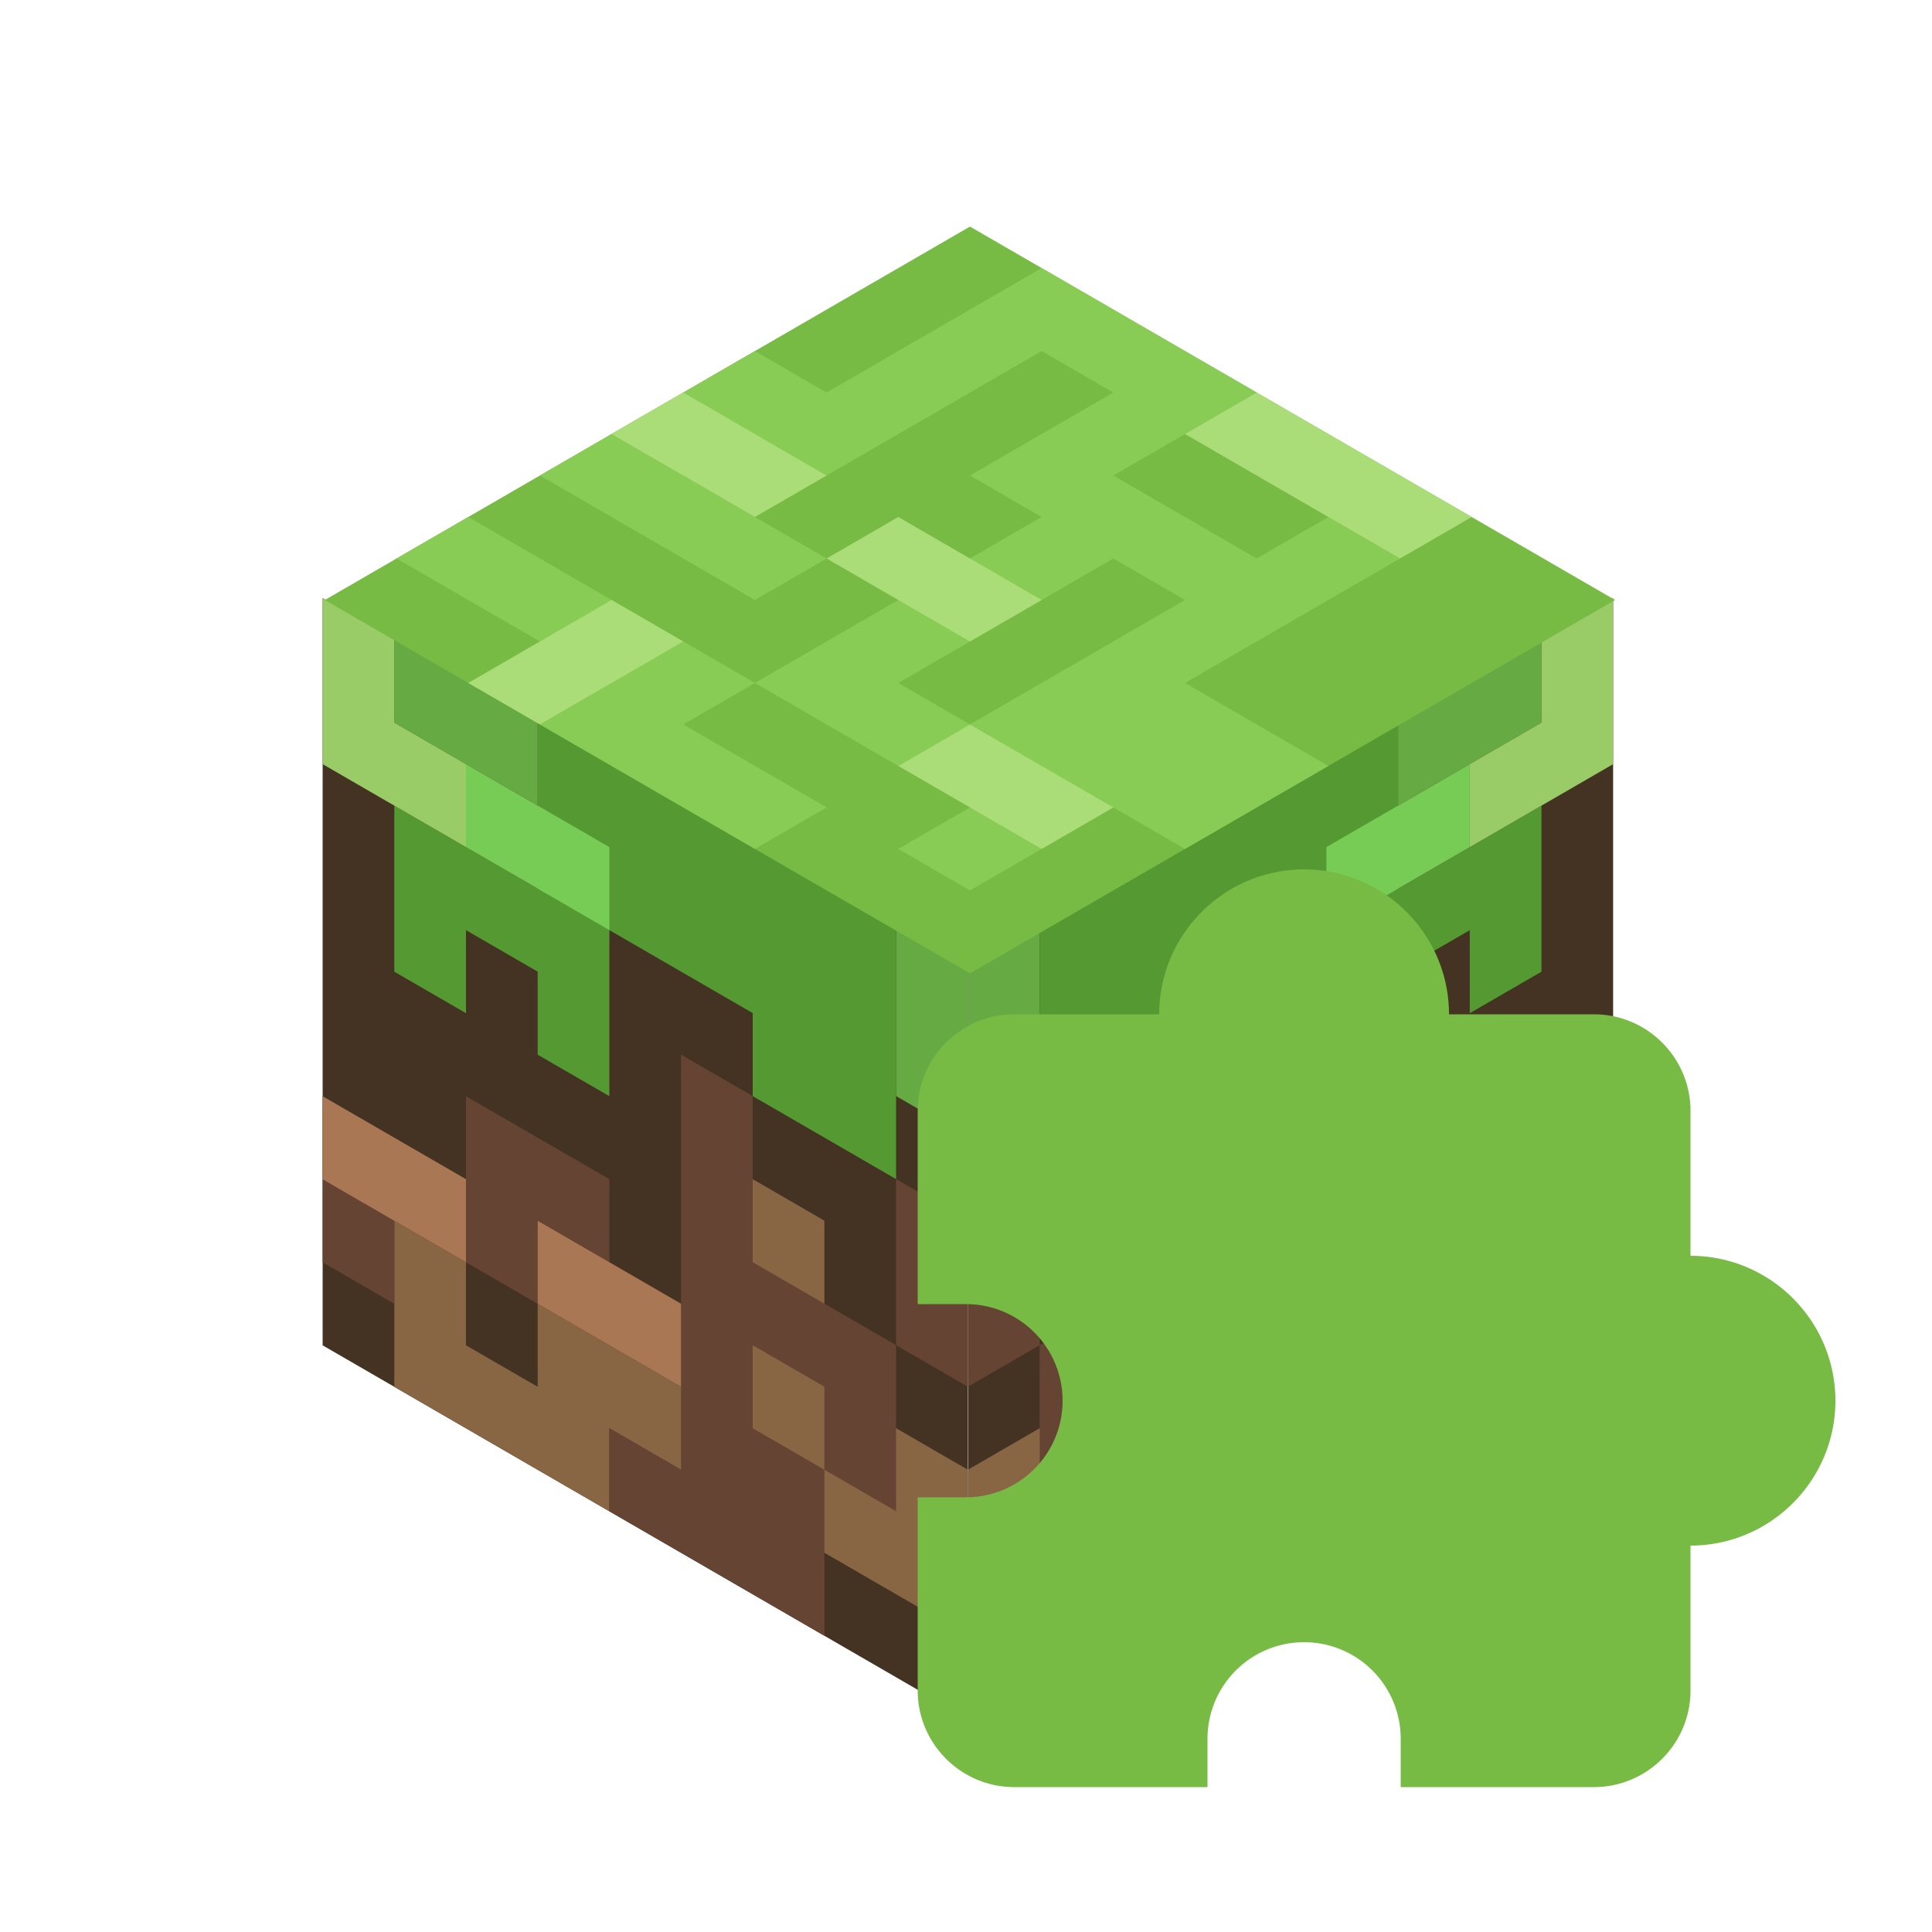
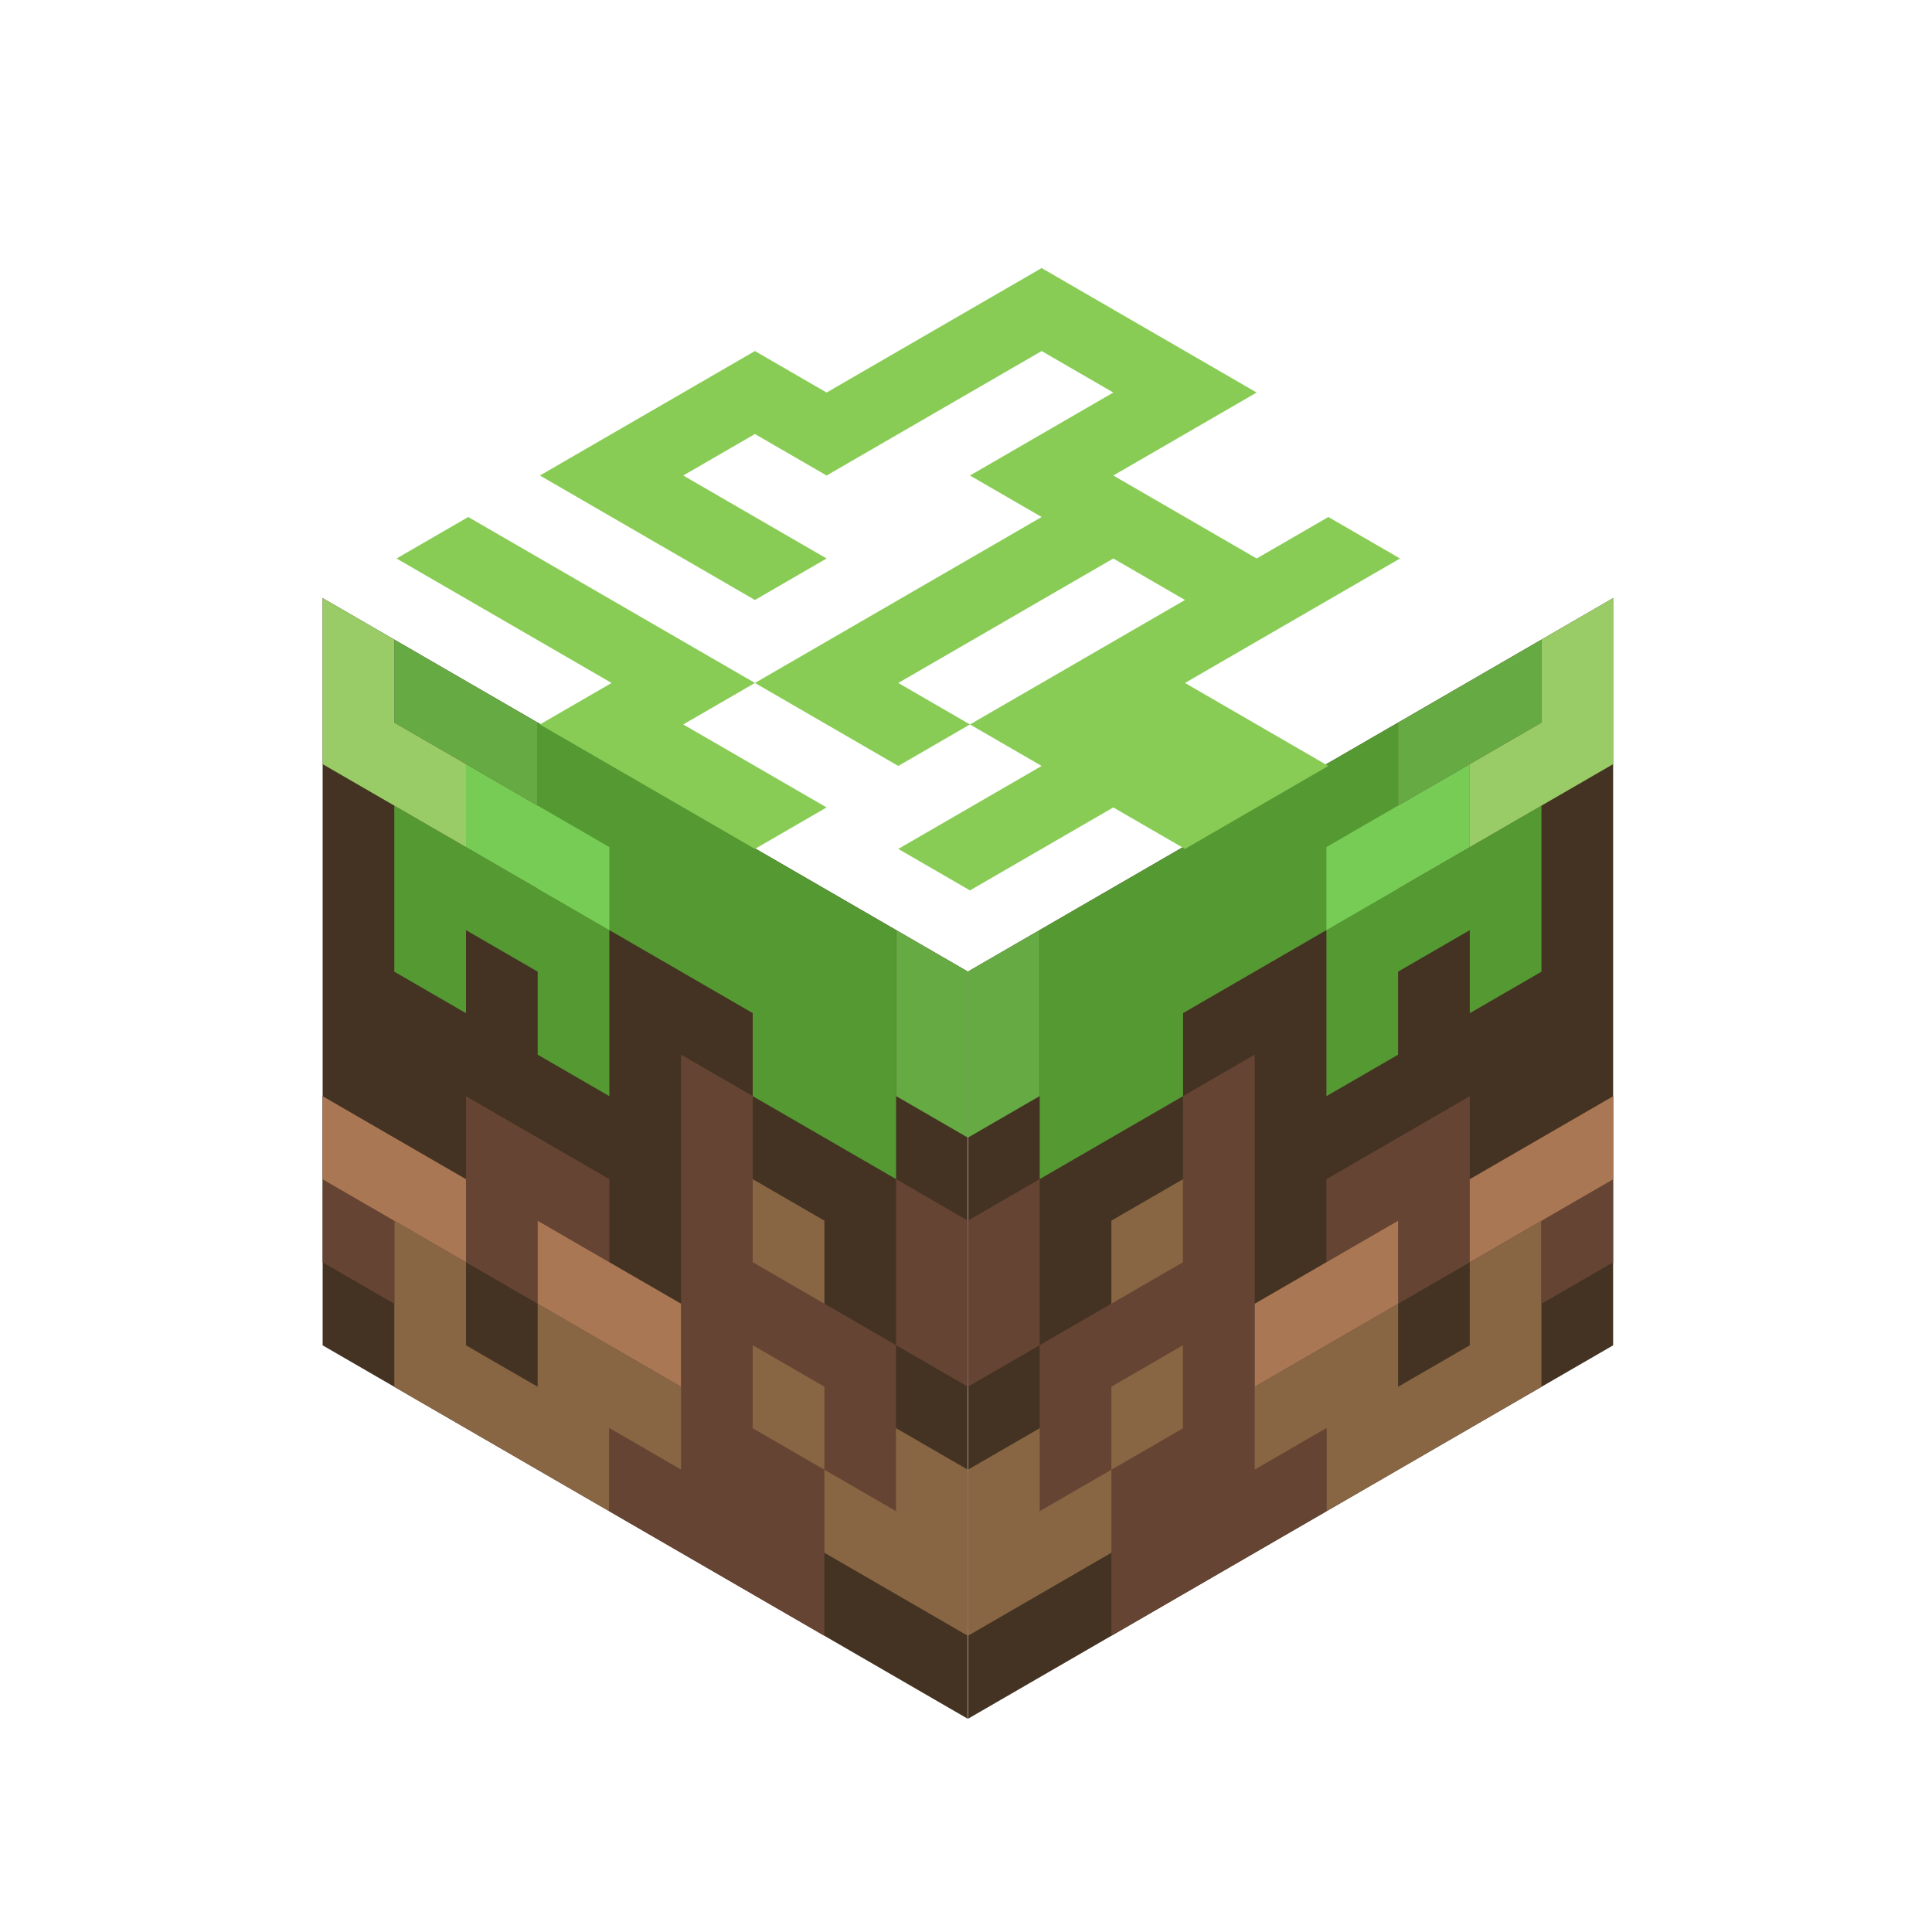
<svg xmlns="http://www.w3.org/2000/svg" xmlns:xlink="http://www.w3.org/1999/xlink" aria-label="Minecraft" role="img" viewBox="0 0 40 40" stroke-linecap="square" fill="none">
  <g id="a" transform="matrix(1.484 0.859 0 1.719 5.938 11.094)">
    <path fill="#432" d="M.5.5h9v9h-9" />
    <path stroke="#864" d="M2 8v1h2V8h5V7 H7V5" />
    <path stroke="#643" d="M1 5zM2 9zM1 8V7h2V6h1M5 9h2V8H6V4M7 6h1v1M9 9zM9 4v1" />
    <path stroke="#a75" d="M1 7h1M4 7h1M9 6z" />
    <path stroke="#555" d="M5 5z" />
    <path stroke="#593" d="M4 4V1h4v2H7V2H4v1H2v1" />
    <path stroke="#6a4" d="M2 1h1M6 1zM7 2zM9 1v1" />
-     <path stroke="#7c5" d="M5 3zM3 2h1" />
+     <path stroke="#7c5" d="M5 3M3 2h1" />
    <path stroke="#9c6" d="M1 1v1h1M8 1z" />
  </g>
  <use xlink:href="#a" transform="matrix(-1 0 0 1 40.078 0)" opacity=".7" />
  <g transform="matrix(-1.484 0.859-1.484-0.859 34.922 12.422)">
-     <path fill="#7b4" d="M.5.5h9v9h-9" />
    <path stroke="#8c5" d="M1 1zM3 1zM4 7zM3 4v2H1v2h3v1h2V7M2 3h4V1H5v1h3M7 4v1H4M9 4v2H8v3" />
-     <path stroke="#ad7" d="M1 3v2M1 7zM1 9zM3 3zM4 4zM5 1zM5 3zM5 5v1M5 8v1M7 2v1M8 7h1" />
  </g>
  <g transform="translate(16 16)">
-     <path d="M19 10V7c0-1.103-.897-2-2-2h-3c0-1.654-1.346-3-3-3S8 3.346 8 5H5c-1.103 0-2 .897-2 2v4h1a2 2 0 0 1 0 4H3v4c0 1.103.897 2 2 2h4v-1a2 2 0 0 1 4 0v1h4c1.103 0 2-.897 2-2v-3c1.654 0 3-1.346 3-3s-1.346-3-3-3z" fill="#77BB44" />
-   </g>
+     </g>
</svg>